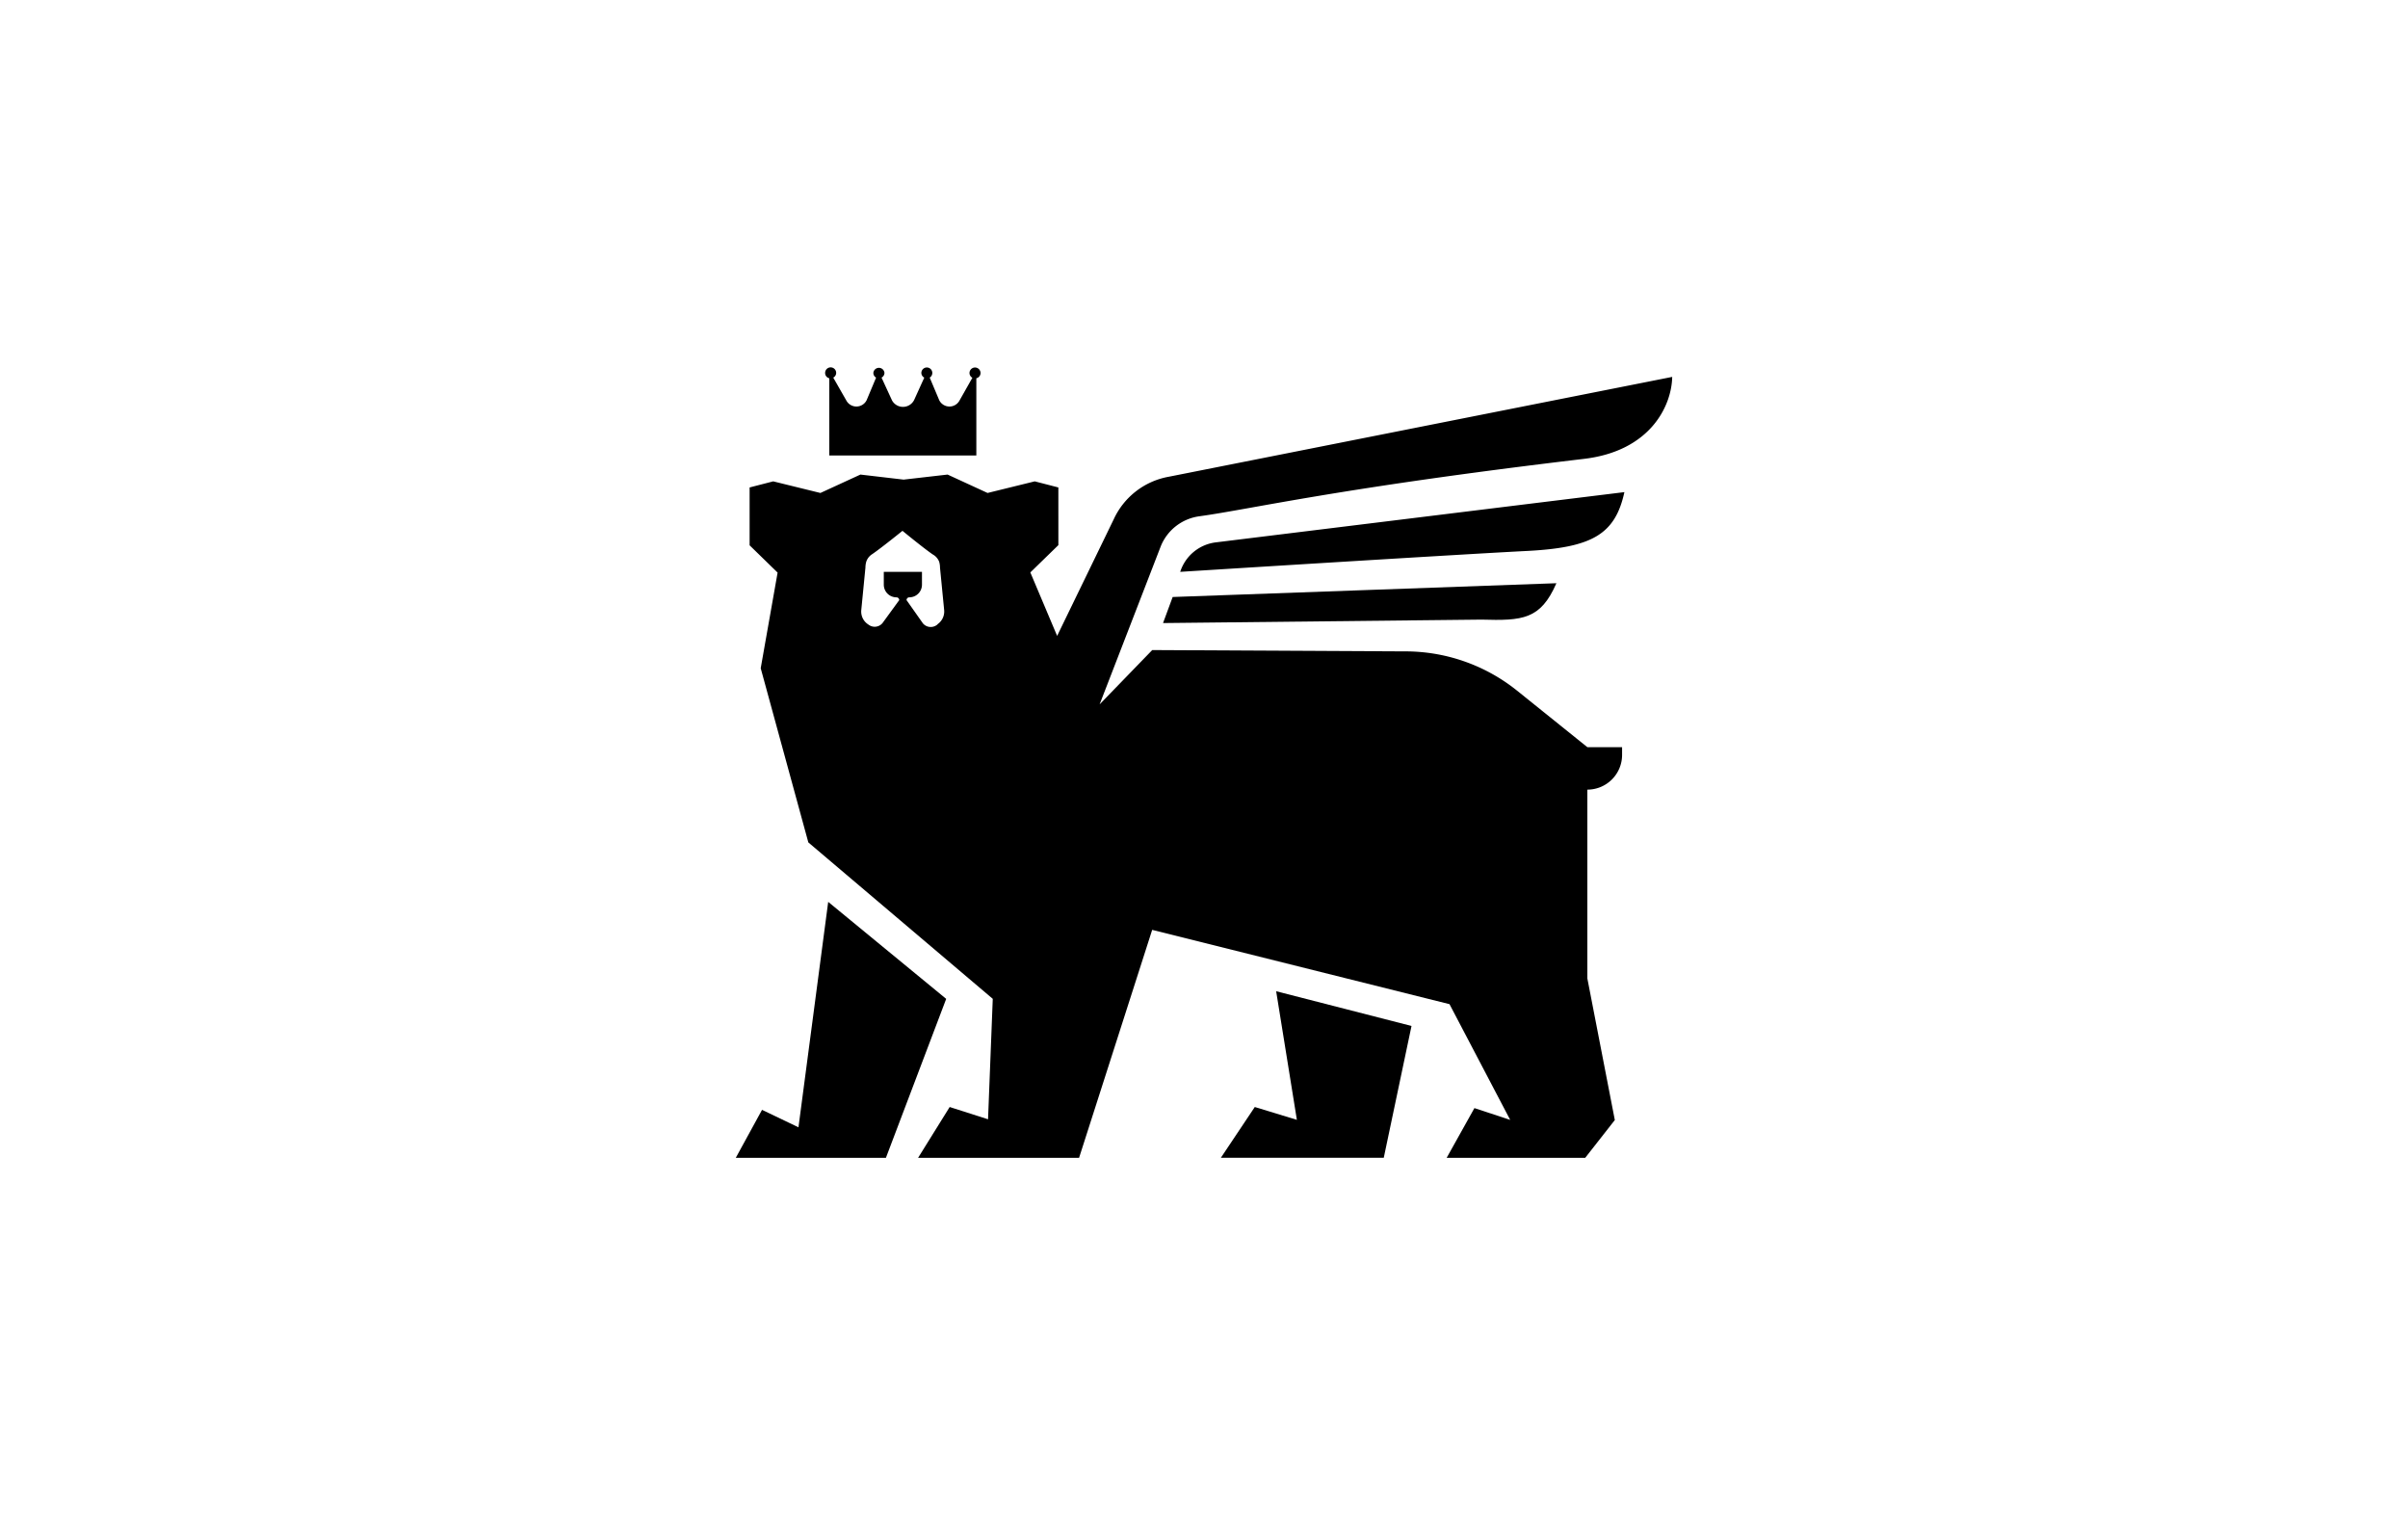
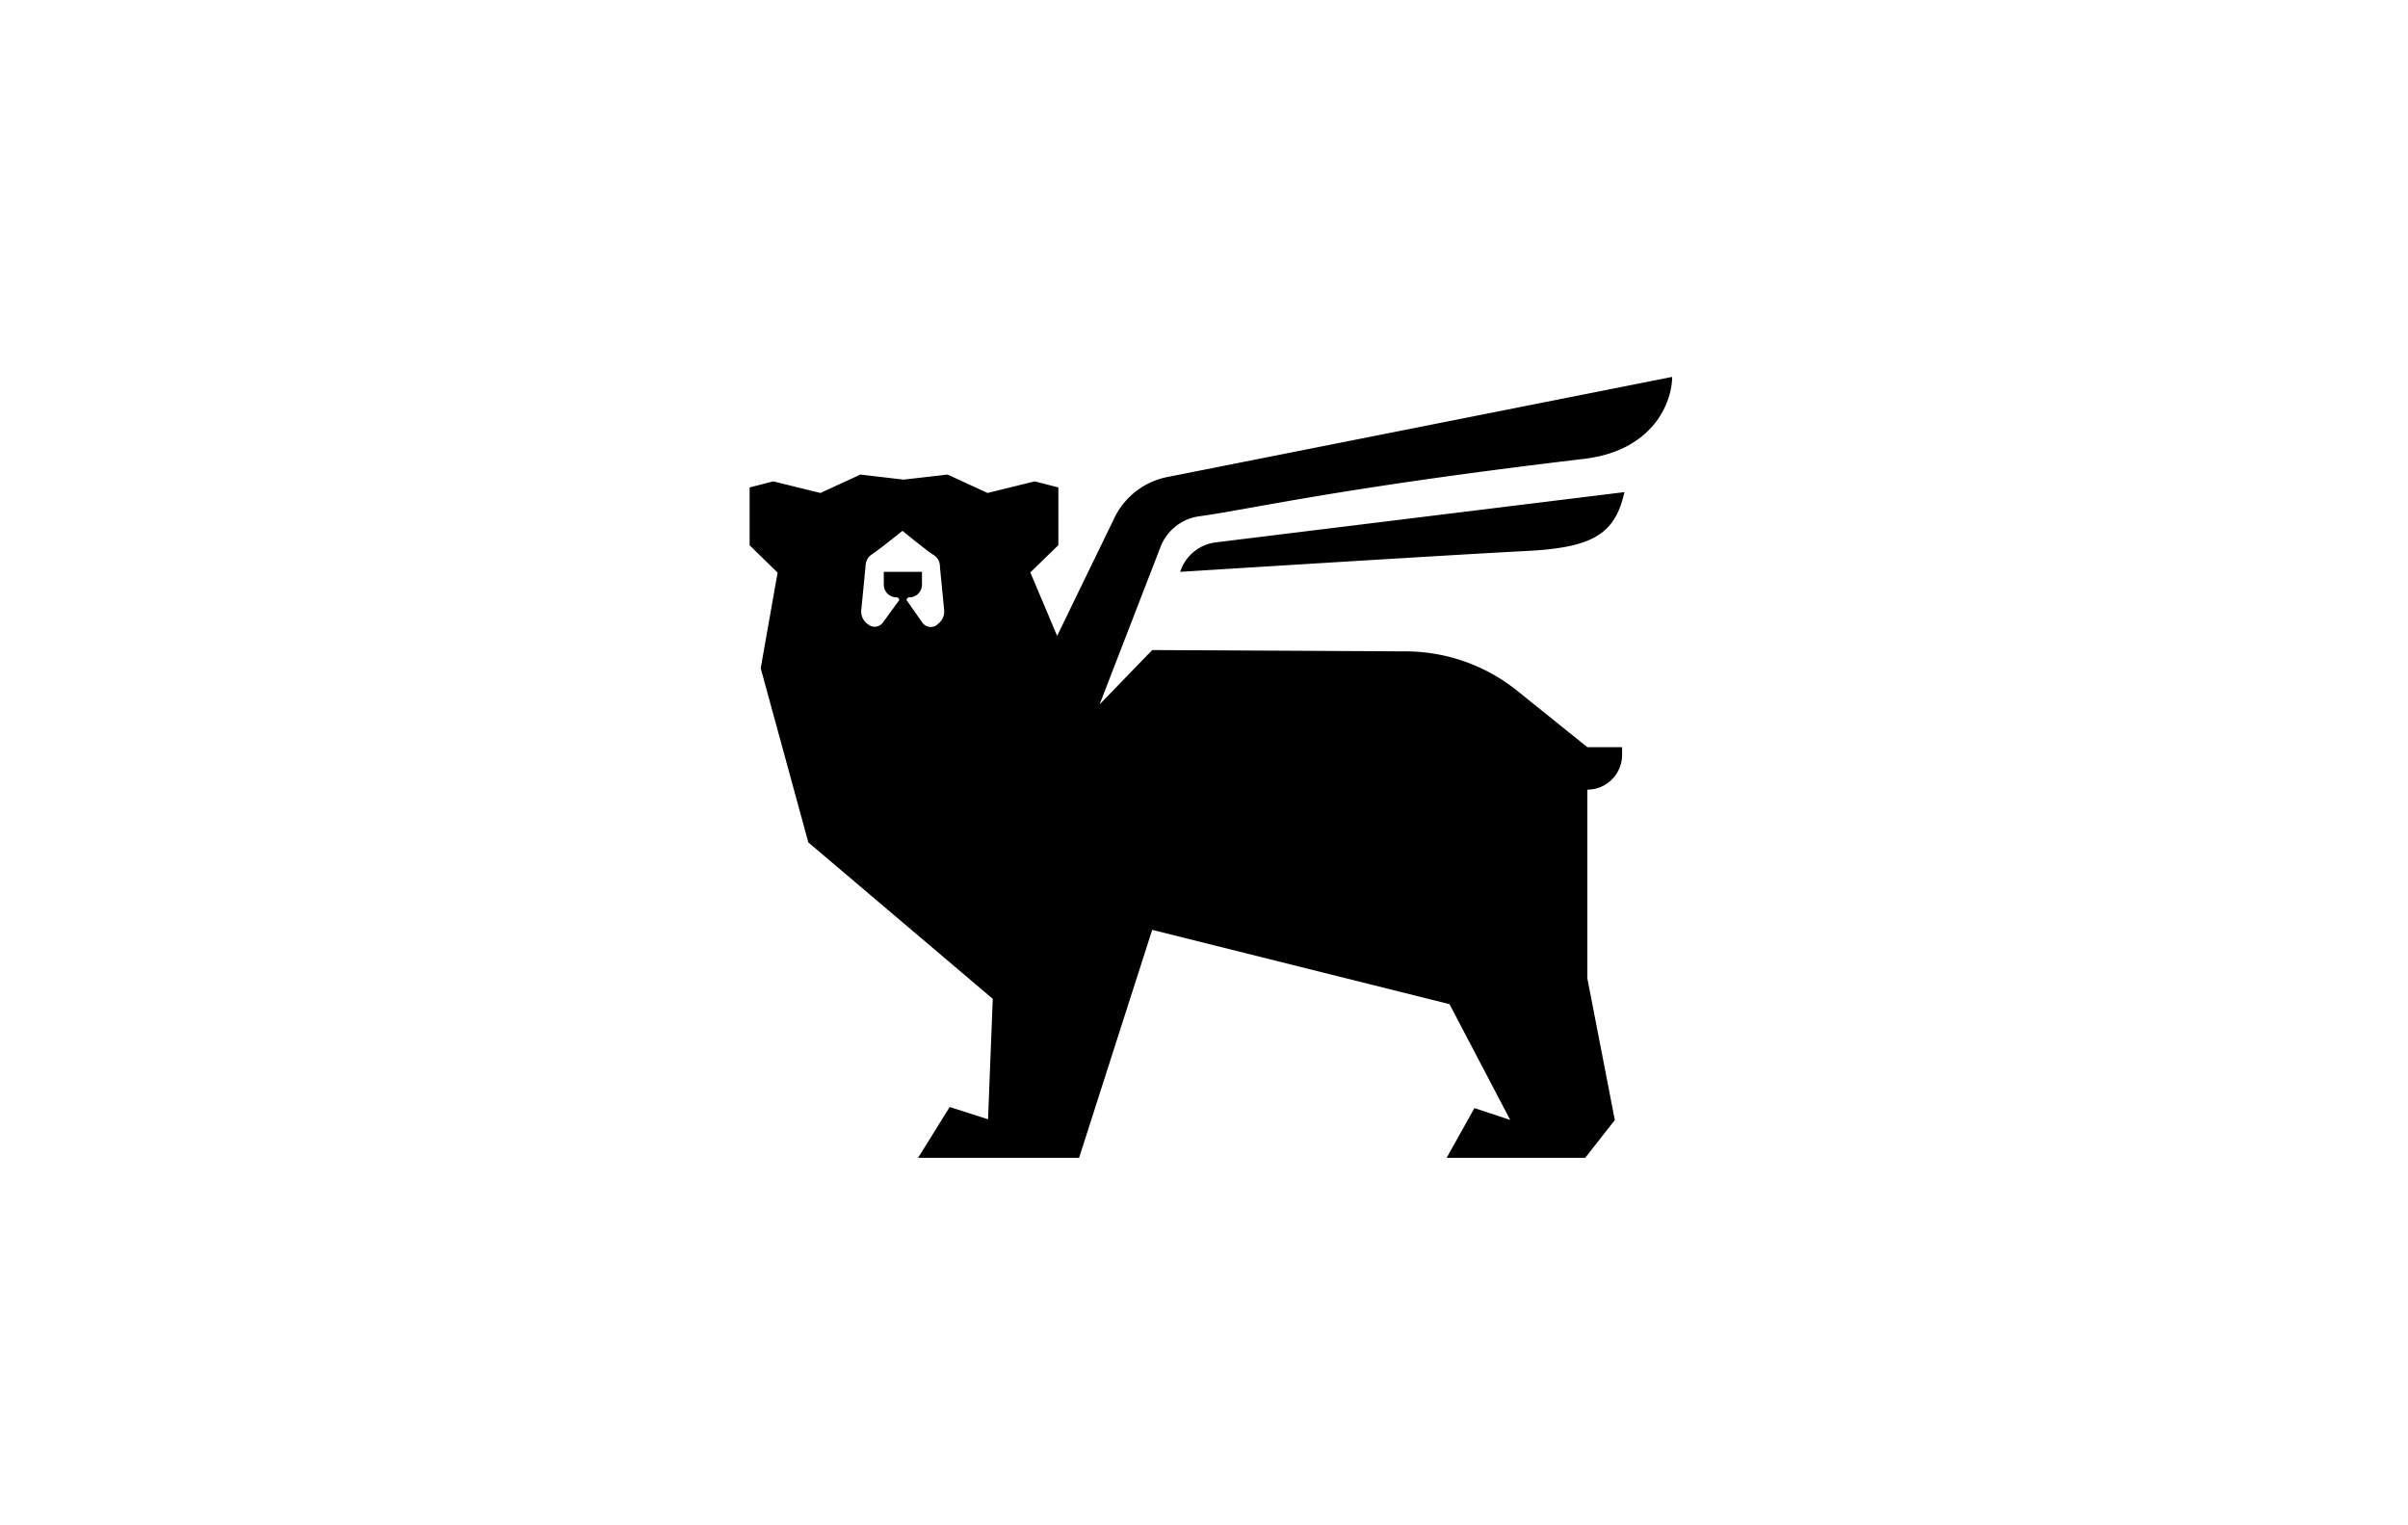
<svg xmlns="http://www.w3.org/2000/svg" id="图层_1" data-name="图层 1" viewBox="0 0 510.24 323.15">
  <title>STANLEY</title>
-   <path d="M274.8,237.25l-8.92-2.72-7.19,10.76h34.52l5.88-27.93L270.41,210Z" />
-   <path d="M169.19,238.83l-7.72-3.7-5.56,10.16h31.81l12.77-33.67-25-20.55Z" />
  <path d="M344.2,104.26,257.67,114.9a9.07,9.07,0,0,0-7.59,6.25s59-3.7,73.58-4.43C337.33,116,342.24,113.24,344.2,104.26Z" />
-   <path d="M246.44,132l67.46-.73c8.73.25,12.53,0,15.89-7.71l-81.31,2.92Z" />
-   <path d="M175.72,80.14V96.5h31.16V80.14a1.14,1.14,0,0,0,.89-1.11,1.17,1.17,0,0,0-2.34,0,1.14,1.14,0,0,0,.61,1h0l-2.74,4.85a2.42,2.42,0,0,1-4.29-.11L197,80a1.16,1.16,0,1,0-1.77-1,1.13,1.13,0,0,0,.62,1l-2.16,4.76a2.65,2.65,0,0,1-2.3,1.44h-.1A2.64,2.64,0,0,1,189,84.8L186.79,80a1.15,1.15,0,0,0,.62-1,1.18,1.18,0,0,0-2.35,0,1.14,1.14,0,0,0,.58,1l-2,4.77a2.42,2.42,0,0,1-4.29.11L176.56,80h0a1.13,1.13,0,0,0,.62-1,1.17,1.17,0,1,0-2.34,0A1.14,1.14,0,0,0,175.72,80.14Z" />
  <path d="M247.66,101A15.91,15.91,0,0,0,236,110l-12,24.72-5.68-13.45,5.94-5.78V103.27l-5-1.29-10,2.46-8.47-3.9-9.32,1.07-9.15-1.07-8.48,3.9-10-2.46-5,1.29v12.26l5.93,5.78-3.58,20.26,10.09,36.9,39.08,33.14-1,25.52-8.13-2.6-6.69,10.76h34.11L244.14,197l63,15.74L320,237.26l-7.58-2.5-5.88,10.53H335.9l6.27-8-5.82-30,0-40a7.36,7.36,0,0,0,7.36-7.37v-1.62h-7.35l-14.93-12A37.81,37.81,0,0,0,297.54,138l-53.39-.28L233,149.23,246,115.63a10.31,10.31,0,0,1,8.12-6.25c10.95-1.5,29.5-6,81.55-12.17C349.7,95.54,354.21,86,354.33,79.85Zm-49,31.29-.22.16a2.16,2.16,0,0,1-2.89-.4l-3.46-4.91a.59.59,0,0,1,.58-.59,2.68,2.68,0,0,0,2.69-2.68v-2.72h-8.09v2.72a2.68,2.68,0,0,0,2.69,2.68.59.59,0,0,1,.58.59L187,132a2.15,2.15,0,0,1-2.88.4l-.23-.16a3.25,3.25,0,0,1-1.39-3l.88-9a4.45,4.45,0,0,1,.18-1.25,3,3,0,0,1,1.26-1.59c2-1.37,6.41-4.94,6.41-4.94h0s4.36,3.59,6.41,5A3,3,0,0,1,199,119a4.39,4.39,0,0,1,.18,1.25l.88,9A3.27,3.27,0,0,1,198.62,132.27Z" />
</svg>